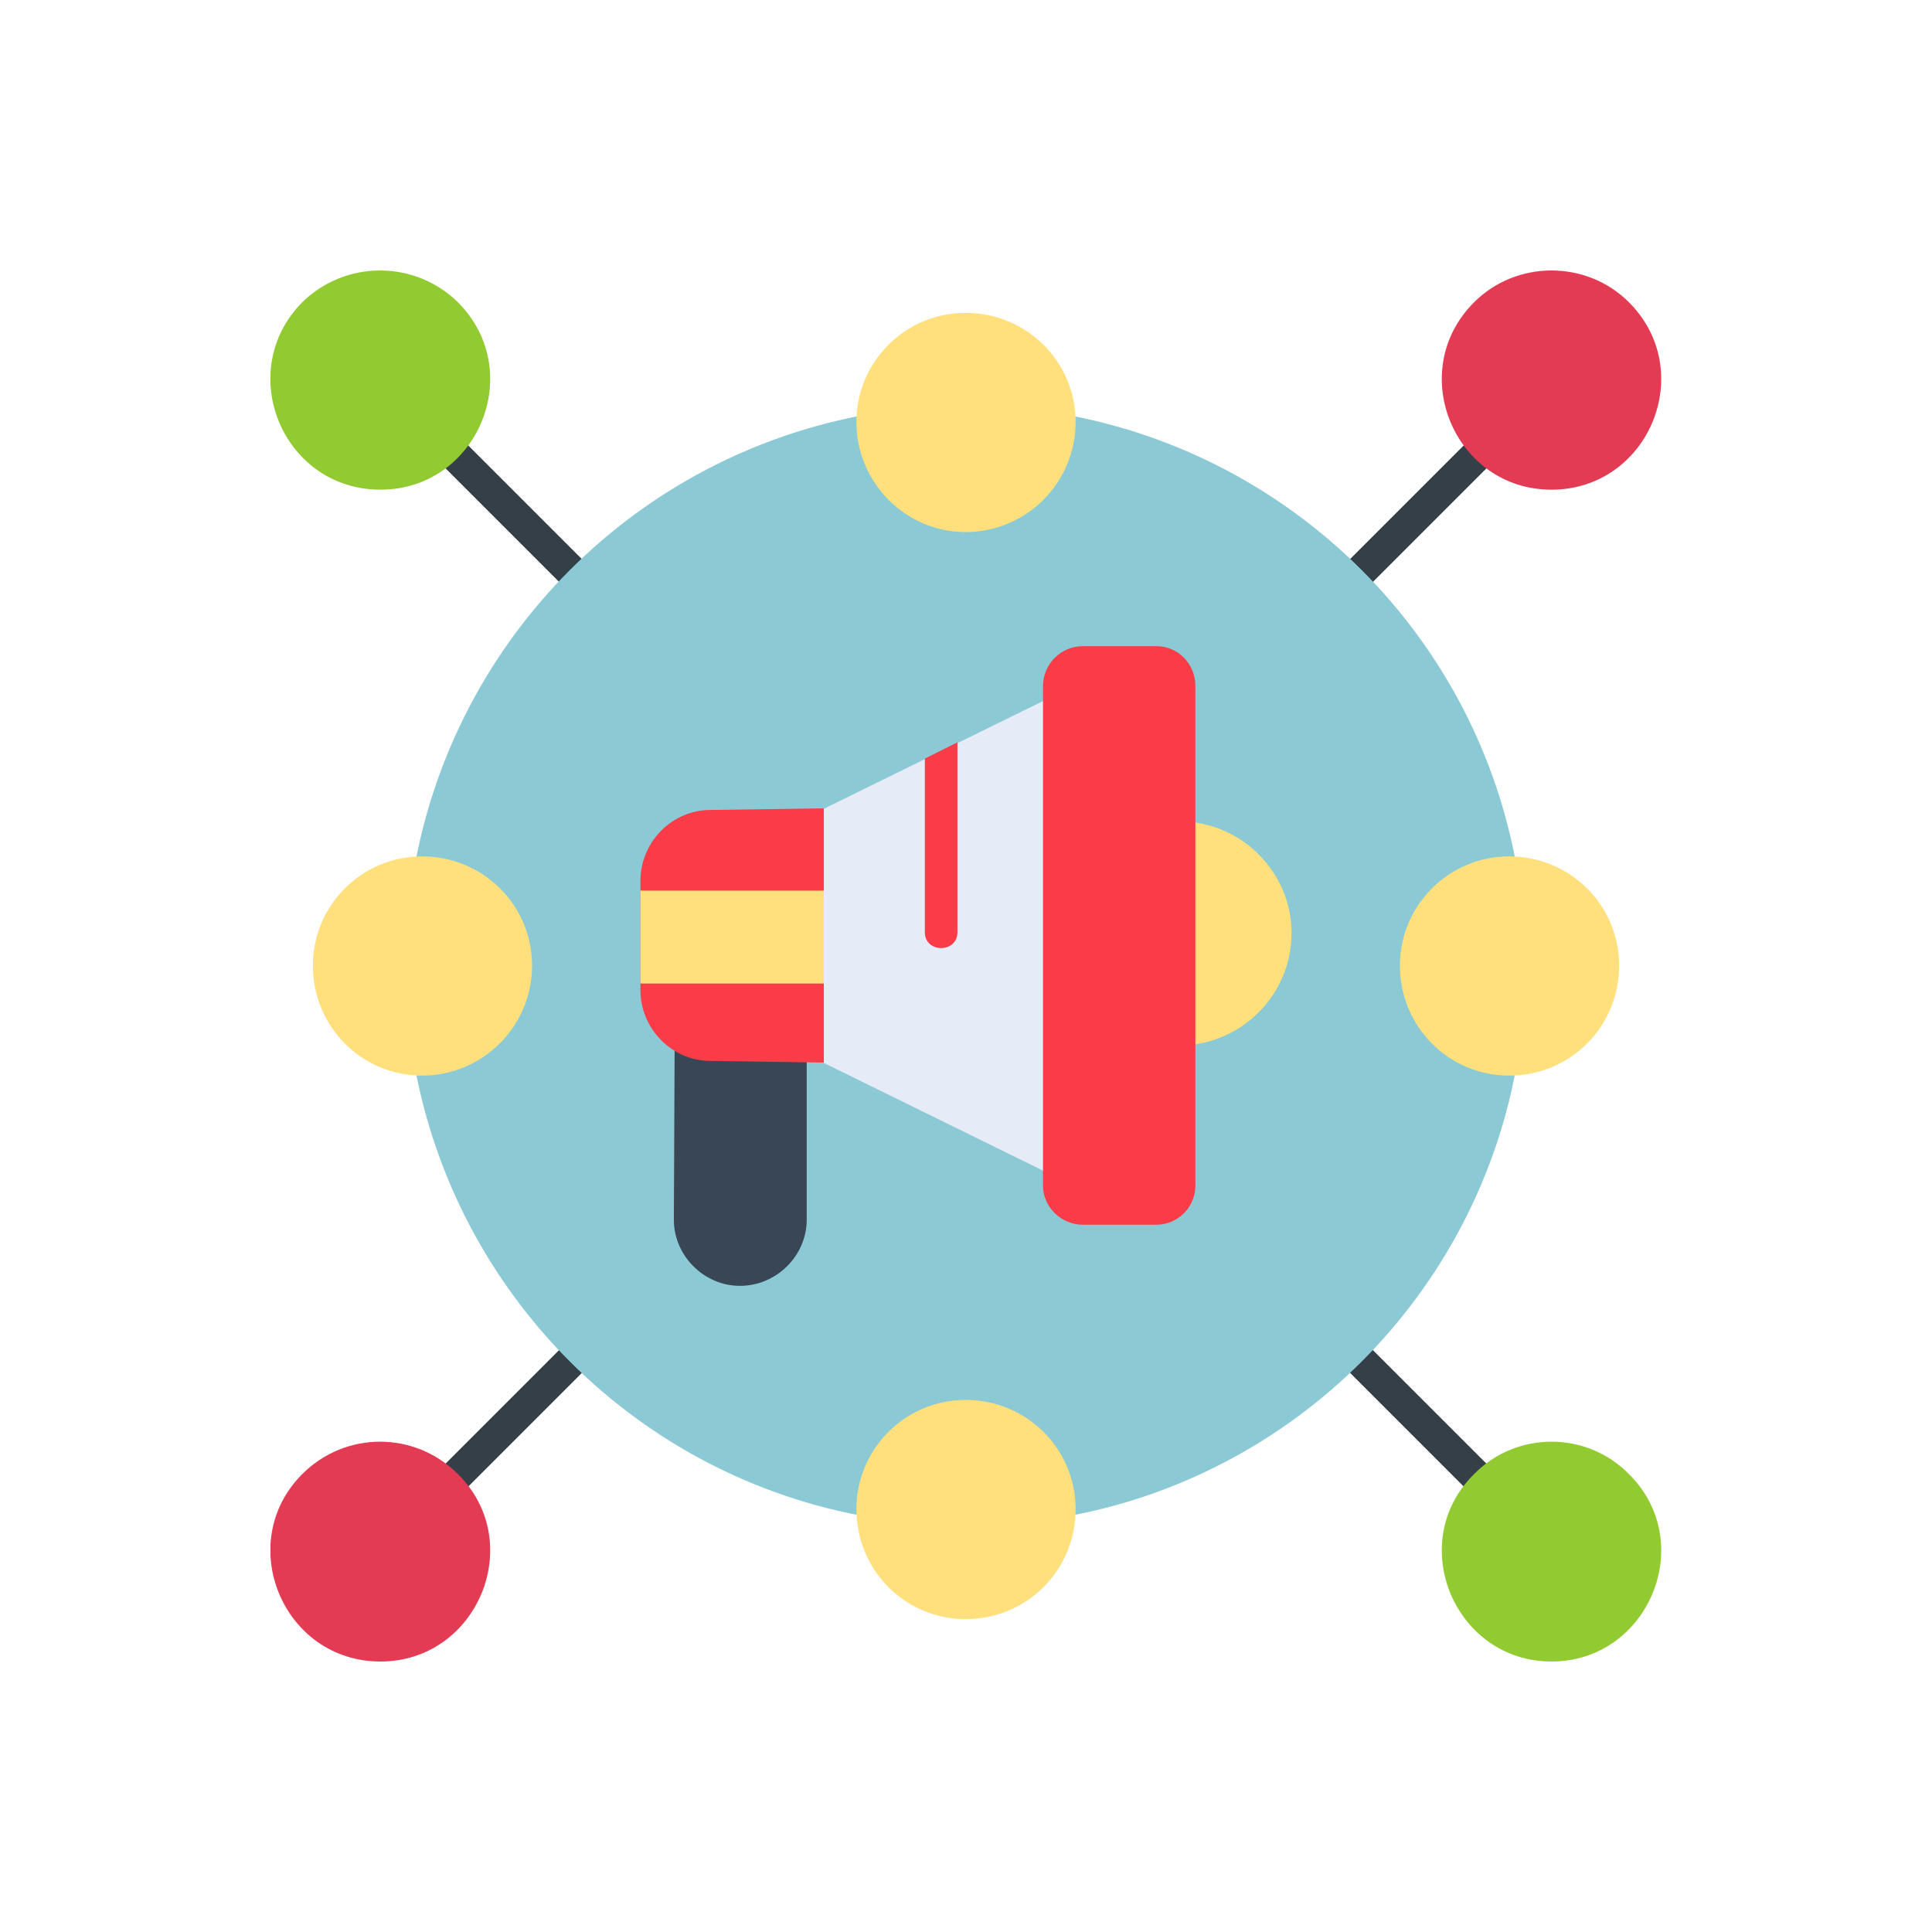
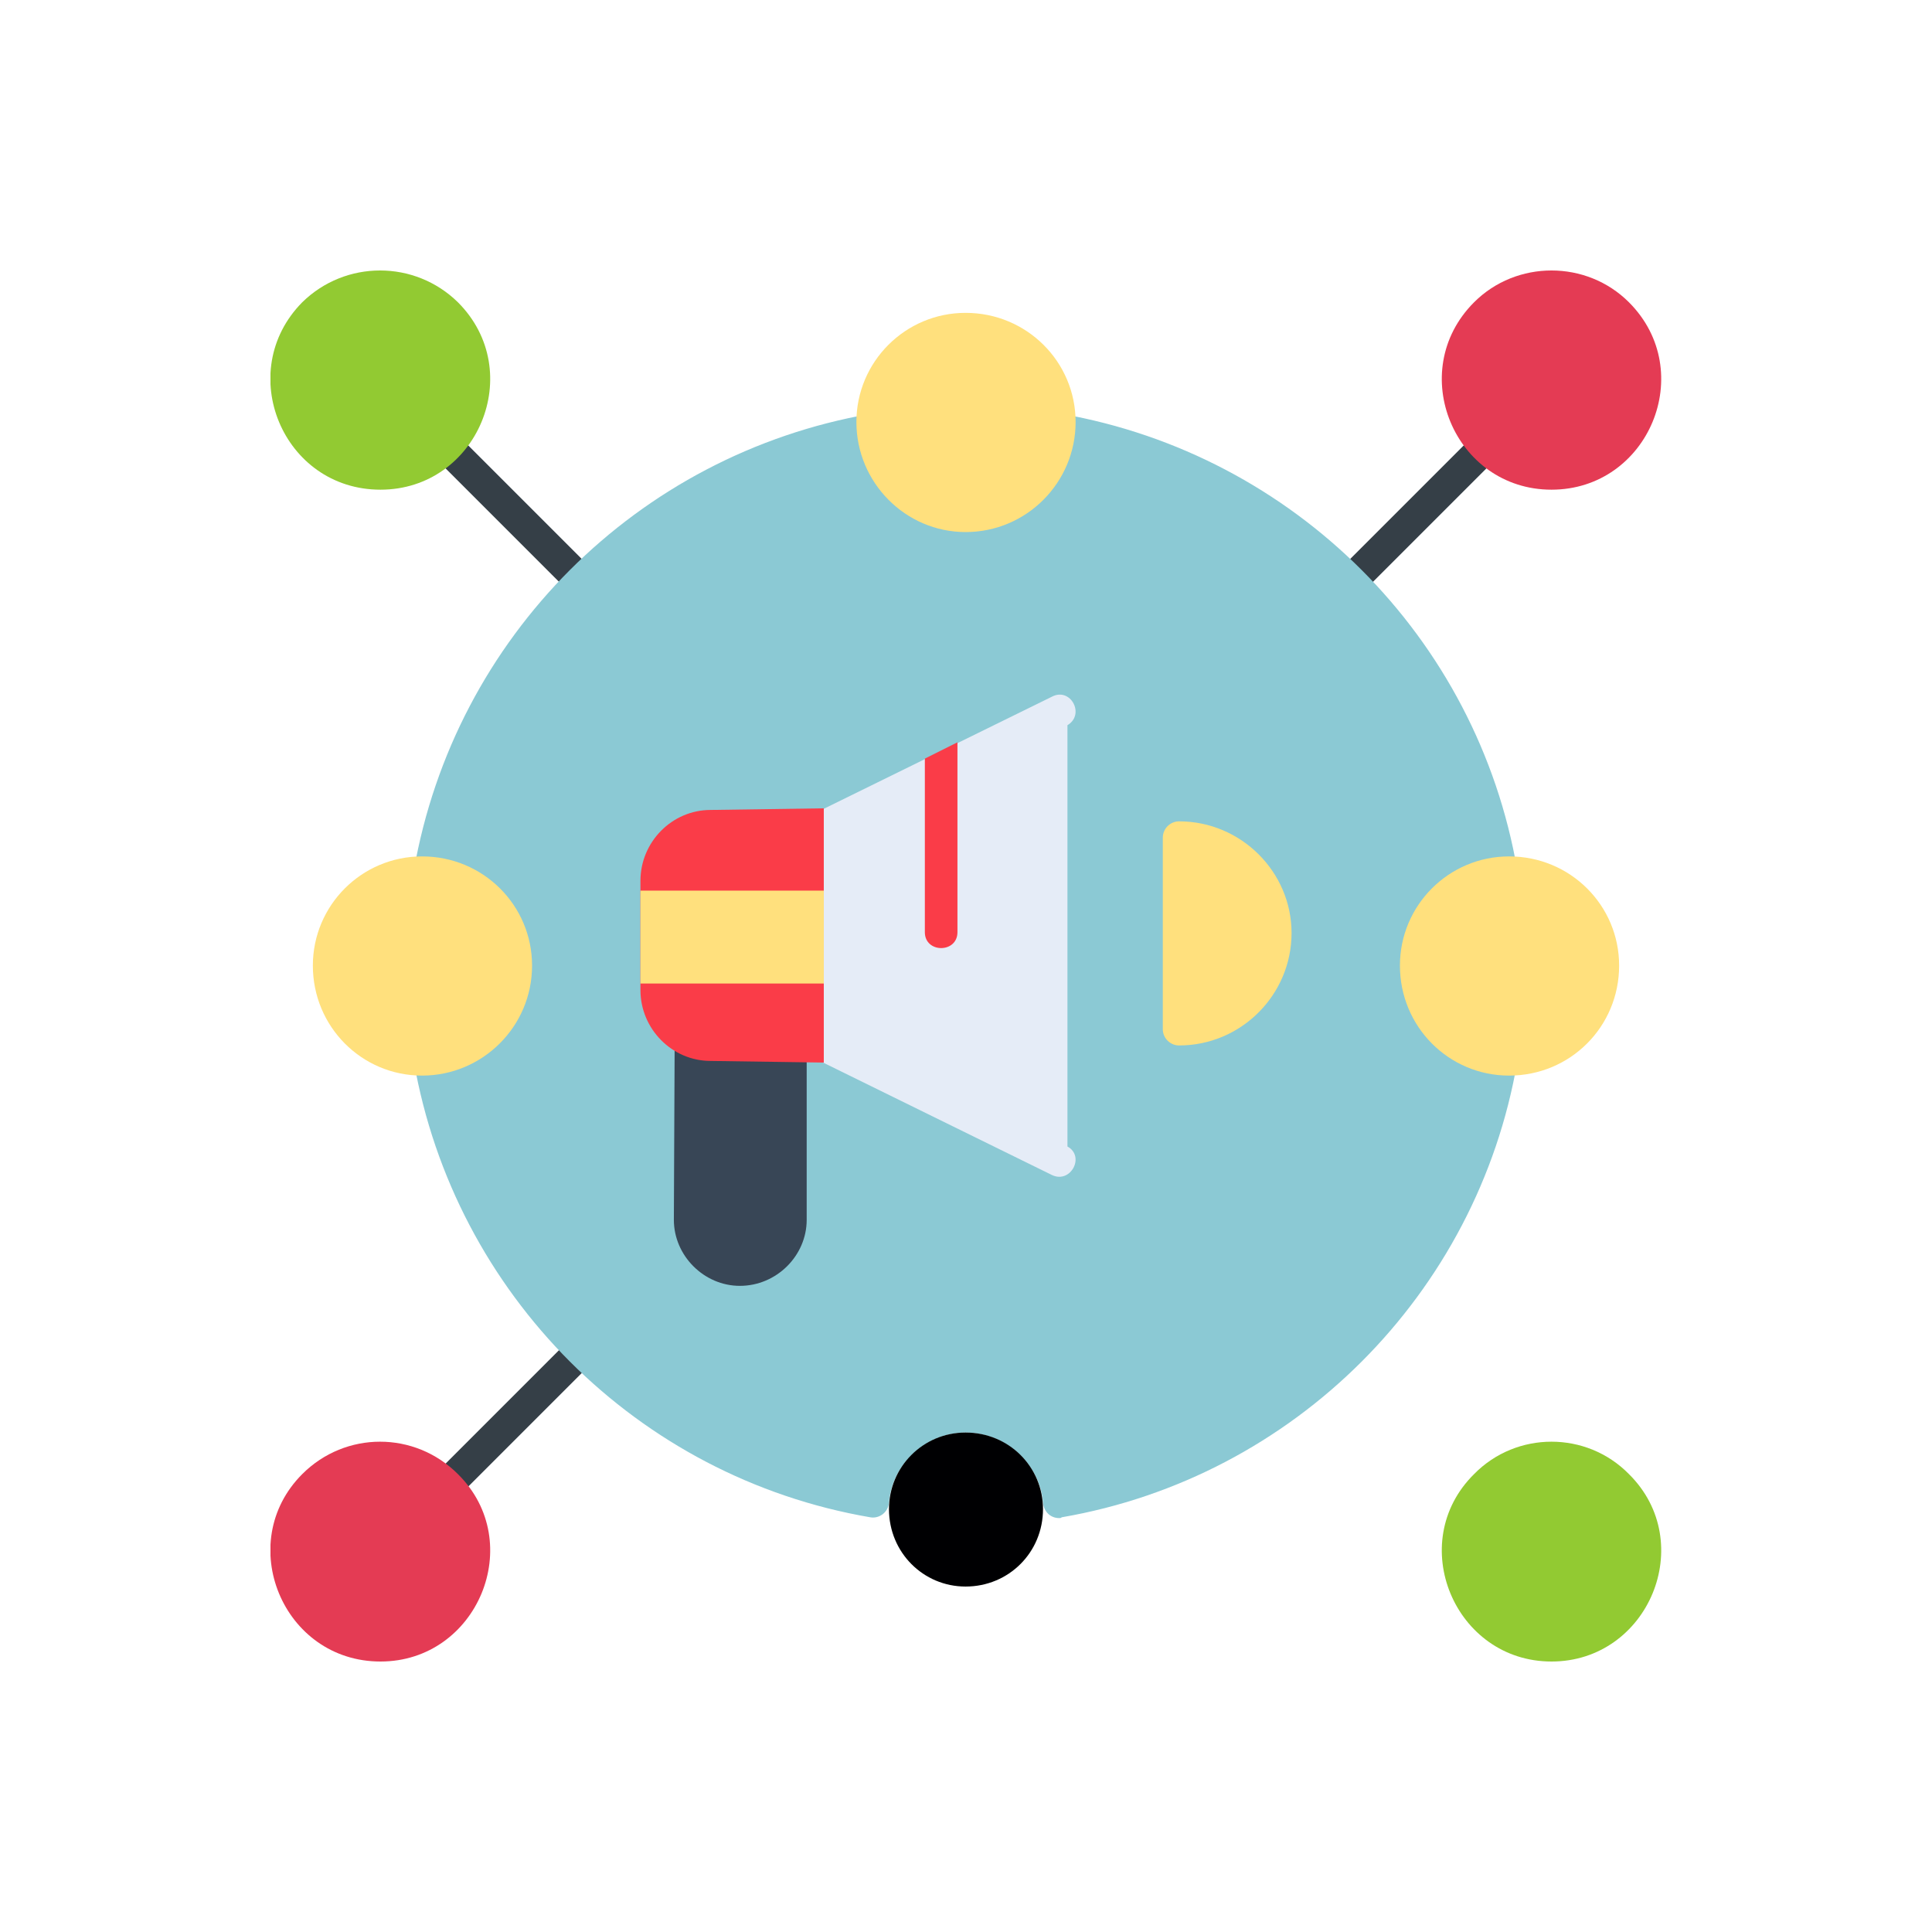
<svg xmlns="http://www.w3.org/2000/svg" width="200" height="200" viewBox="0 0 200 200" fill="none">
  <g clip-path="url(#clip0_460_3257)">
    <path fill-rule="evenodd" clip-rule="evenodd" d="M139.774 61.912C138.256 61.912 137.496 60.056 138.593 59.044L152.597 45.04C154.115 43.438 156.561 45.8 154.959 47.402L140.955 61.406C140.618 61.743 140.196 61.912 139.774 61.912Z" fill="#353F47" />
    <path fill-rule="evenodd" clip-rule="evenodd" d="M160.611 31.375C153.525 31.375 149.981 39.979 154.959 45.041C159.936 50.018 168.625 46.475 168.625 39.389C168.625 34.918 164.997 31.375 160.611 31.375Z" fill="#000002" />
    <path fill-rule="evenodd" clip-rule="evenodd" d="M160.611 50.692C150.573 50.692 145.427 38.461 152.597 31.29C156.984 26.903 164.239 26.903 168.626 31.29C175.796 38.461 170.65 50.692 160.611 50.692Z" fill="#E43B54" />
-     <path fill-rule="evenodd" clip-rule="evenodd" d="M153.779 155.466C153.357 155.466 152.935 155.297 152.598 154.96L138.594 140.956C136.991 139.438 139.438 136.991 140.956 138.594L154.96 152.598C156.056 153.61 155.297 155.466 153.779 155.466Z" fill="#353F47" />
    <path fill-rule="evenodd" clip-rule="evenodd" d="M160.611 152.598C153.525 152.598 149.981 161.202 154.959 166.264C158.08 169.385 163.141 169.385 166.263 166.264C171.24 161.202 167.697 152.598 160.611 152.598Z" fill="#000002" />
    <path fill-rule="evenodd" clip-rule="evenodd" d="M160.611 172C150.573 172 145.427 159.684 152.597 152.597C156.984 148.126 164.239 148.126 168.626 152.597C175.796 159.684 170.65 172 160.611 172Z" fill="#92CA32" />
    <path fill-rule="evenodd" clip-rule="evenodd" d="M46.221 155.466C44.703 155.466 43.944 153.61 45.04 152.598L59.044 138.594C60.562 136.991 62.924 139.438 61.406 140.956L47.402 154.96C47.065 155.297 46.643 155.466 46.221 155.466Z" fill="#353F47" />
    <path fill-rule="evenodd" clip-rule="evenodd" d="M39.388 152.598C32.302 152.598 28.675 161.202 33.736 166.264C36.858 169.385 41.919 169.385 45.04 166.264C50.017 161.202 46.474 152.598 39.388 152.598Z" fill="#000002" />
    <path fill-rule="evenodd" clip-rule="evenodd" d="M39.388 172C29.265 172 24.203 159.684 31.29 152.597C35.761 148.126 42.931 148.126 47.402 152.597C54.572 159.684 49.427 172 39.388 172Z" fill="#E43B54" />
    <path fill-rule="evenodd" clip-rule="evenodd" d="M60.225 61.912C59.803 61.912 59.297 61.743 59.044 61.406L45.04 47.402C43.438 45.8 45.8 43.438 47.402 45.04L61.406 59.044C62.418 60.056 61.659 61.912 60.225 61.912Z" fill="#353F47" />
    <path fill-rule="evenodd" clip-rule="evenodd" d="M39.388 31.375C32.302 31.375 28.675 39.979 33.736 45.041C36.858 48.162 41.919 48.162 45.04 45.041C50.017 39.979 46.474 31.375 39.388 31.375Z" fill="#000002" />
    <path fill-rule="evenodd" clip-rule="evenodd" d="M39.388 50.692C29.265 50.692 24.203 38.461 31.29 31.29C35.761 26.903 42.931 26.903 47.402 31.29C54.572 38.461 49.427 50.692 39.388 50.692Z" fill="#92CA32" />
    <path fill-rule="evenodd" clip-rule="evenodd" d="M109.658 157.153C108.73 157.153 108.055 156.478 107.971 155.55C107.633 151.501 104.09 148.296 99.957 148.296C95.907 148.296 92.364 151.501 92.027 155.55C91.942 156.563 91.015 157.238 90.087 157.069C65.96 152.935 47.064 133.955 42.846 109.912C42.677 108.9 43.436 108.056 44.364 107.972C48.498 107.635 51.703 104.092 51.703 99.958C51.703 95.909 48.498 92.366 44.364 92.028C43.436 91.944 42.677 91.016 42.846 90.088C47.064 65.962 65.96 47.065 90.087 42.847C91.015 42.679 91.942 43.438 92.027 44.366C92.364 48.499 95.907 51.705 99.957 51.705C104.09 51.705 107.633 48.499 107.971 44.366C108.055 43.438 108.899 42.679 109.911 42.847C133.953 47.065 152.934 65.962 157.067 90.088C157.236 91.016 156.561 91.944 155.549 92.028C151.5 92.366 148.294 95.909 148.294 99.958C148.294 104.092 151.5 107.635 155.549 107.972C156.561 108.056 157.236 108.9 157.067 109.912C152.934 133.955 133.953 152.935 109.911 157.069C109.827 157.153 109.742 157.153 109.658 157.153Z" fill="#8BC9D4" />
    <path fill-rule="evenodd" clip-rule="evenodd" d="M99.957 35.761C95.57 35.761 92.027 39.304 92.027 43.69C92.027 48.077 95.57 51.705 99.957 51.705C104.428 51.705 107.971 48.077 107.971 43.69C107.971 39.304 104.428 35.761 99.957 35.761Z" fill="#000002" />
    <path fill-rule="evenodd" clip-rule="evenodd" d="M99.958 55.079C93.716 55.079 88.654 49.933 88.654 43.691C88.654 37.448 93.716 32.387 99.958 32.387C106.285 32.387 111.347 37.448 111.347 43.691C111.347 49.933 106.285 55.079 99.958 55.079Z" fill="#FFE07D" />
    <path fill-rule="evenodd" clip-rule="evenodd" d="M156.224 111.346C149.981 111.346 144.92 106.285 144.92 99.958C144.92 93.715 149.981 88.654 156.224 88.654C162.551 88.654 167.612 93.715 167.612 99.958C167.612 106.285 162.551 111.346 156.224 111.346Z" fill="#FFE07D" />
    <path fill-rule="evenodd" clip-rule="evenodd" d="M99.957 148.295C95.57 148.295 92.027 151.838 92.027 156.225C92.027 160.696 95.57 164.239 99.957 164.239C104.428 164.239 107.971 160.696 107.971 156.225C107.971 151.838 104.428 148.295 99.957 148.295Z" fill="#000002" />
-     <path fill-rule="evenodd" clip-rule="evenodd" d="M99.958 167.613C93.716 167.613 88.654 162.552 88.654 156.225C88.654 149.982 93.716 144.921 99.958 144.921C106.285 144.921 111.347 149.982 111.347 156.225C111.347 162.552 106.285 167.613 99.958 167.613Z" fill="#FFE07D" />
    <path fill-rule="evenodd" clip-rule="evenodd" d="M43.691 111.346C37.448 111.346 32.387 106.285 32.387 99.958C32.387 93.715 37.448 88.654 43.691 88.654C50.018 88.654 55.079 93.715 55.079 99.958C55.079 106.285 49.933 111.346 43.691 111.346Z" fill="#FFE07D" />
    <path fill-rule="evenodd" clip-rule="evenodd" d="M84.35 86.967C83.254 86.292 83.338 84.605 84.519 84.099L108.899 72.12C110.839 71.107 112.358 73.975 110.502 75.072V118.685C112.358 119.698 110.839 122.566 108.899 121.638L84.519 109.659C83.338 109.069 83.254 107.381 84.35 106.707V86.967Z" fill="#E5ECF7" />
    <path fill-rule="evenodd" clip-rule="evenodd" d="M95.74 78.531L99.115 76.844V96.499C99.115 98.693 95.74 98.693 95.74 96.499V78.531Z" fill="#FA3C48" />
    <path fill-rule="evenodd" clip-rule="evenodd" d="M76.591 133.111C72.879 133.111 69.758 129.989 69.758 126.278L69.842 107.55C70.095 105.188 72.795 106.453 73.554 106.453H81.821C82.833 106.453 83.508 107.213 83.508 108.309V126.278C83.508 129.989 80.387 133.111 76.591 133.111Z" fill="#384656" />
    <path fill-rule="evenodd" clip-rule="evenodd" d="M122.06 108.225C121.132 108.225 120.373 107.466 120.373 106.538V86.713C120.373 85.786 121.132 85.026 122.06 85.026C128.471 85.026 133.702 90.257 133.702 96.584C133.702 102.995 128.471 108.225 122.06 108.225Z" fill="#FFE07D" />
    <path fill-rule="evenodd" clip-rule="evenodd" d="M85.279 109.997L73.554 109.828C69.589 109.828 66.299 106.538 66.299 102.489V91.185C66.299 87.135 69.589 83.846 73.554 83.846L85.279 83.677V109.997Z" fill="#FA3C48" />
    <path fill-rule="evenodd" clip-rule="evenodd" d="M66.299 101.814V92.197H85.279V101.814H66.299Z" fill="#FFE07D" />
-     <path fill-rule="evenodd" clip-rule="evenodd" d="M119.697 126.784H112.104C109.827 126.784 107.971 124.928 107.971 122.735V71.023C107.971 68.745 109.827 66.889 112.104 66.889H119.697C121.974 66.889 123.746 68.745 123.746 71.023V122.735C123.746 124.928 121.974 126.784 119.697 126.784Z" fill="#FA3C48" />
  </g>
  <defs>
    <clipPath id="clip0_460_3257">
      <rect width="144" height="144" fill="white" transform="translate(28 28)" />
    </clipPath>
  </defs>
</svg>